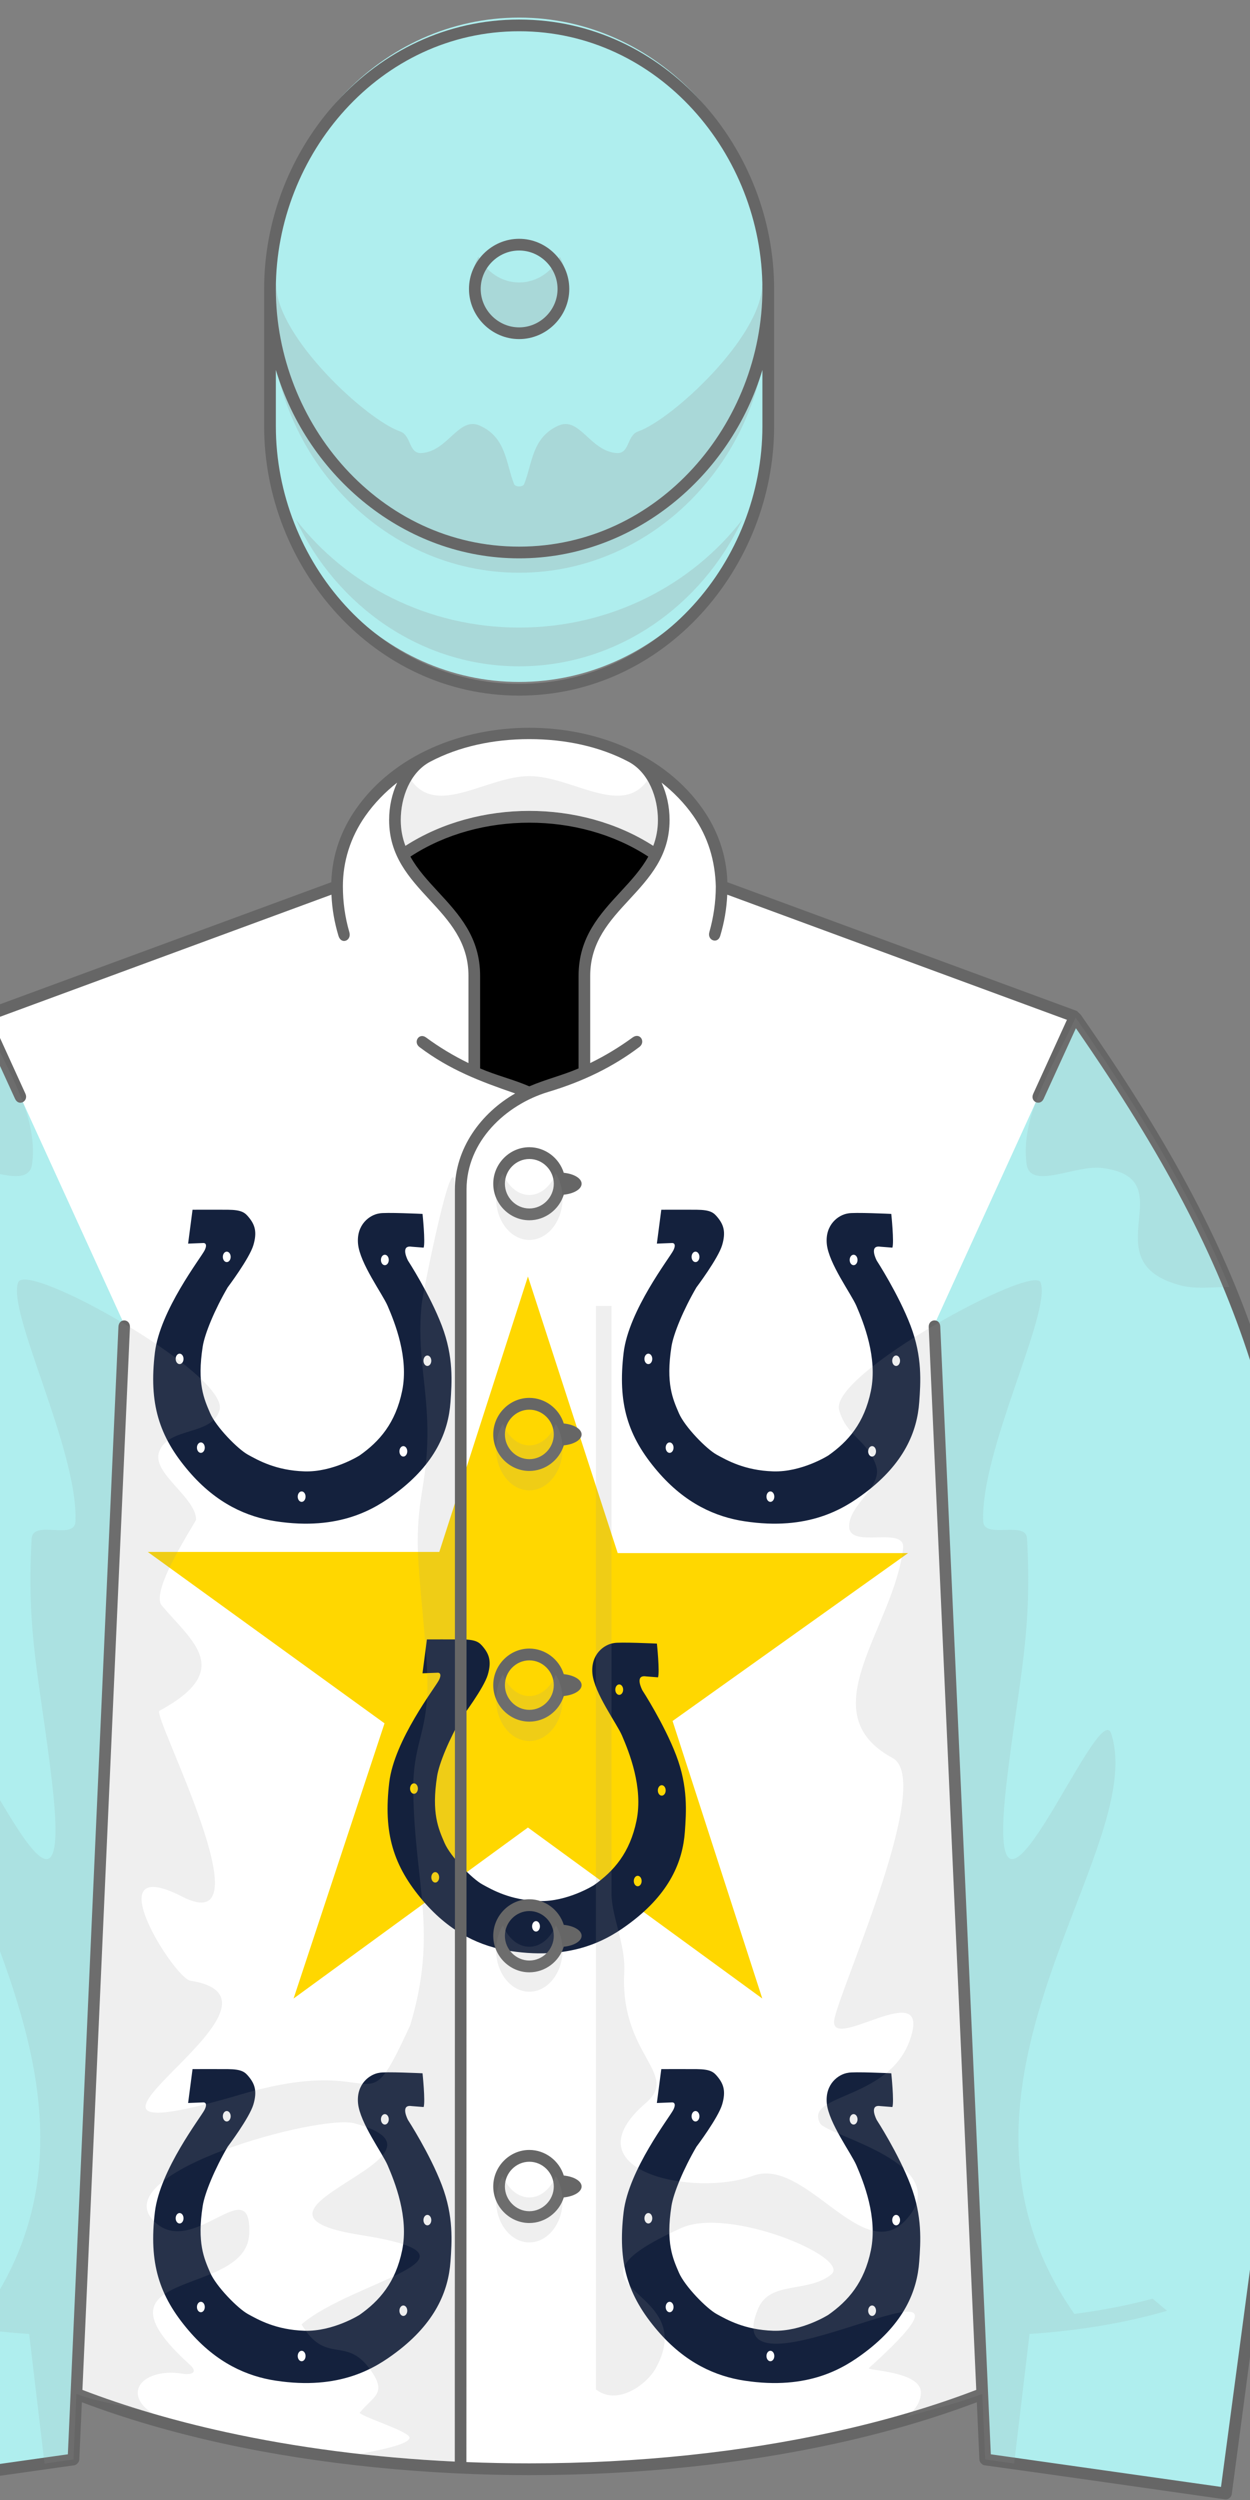
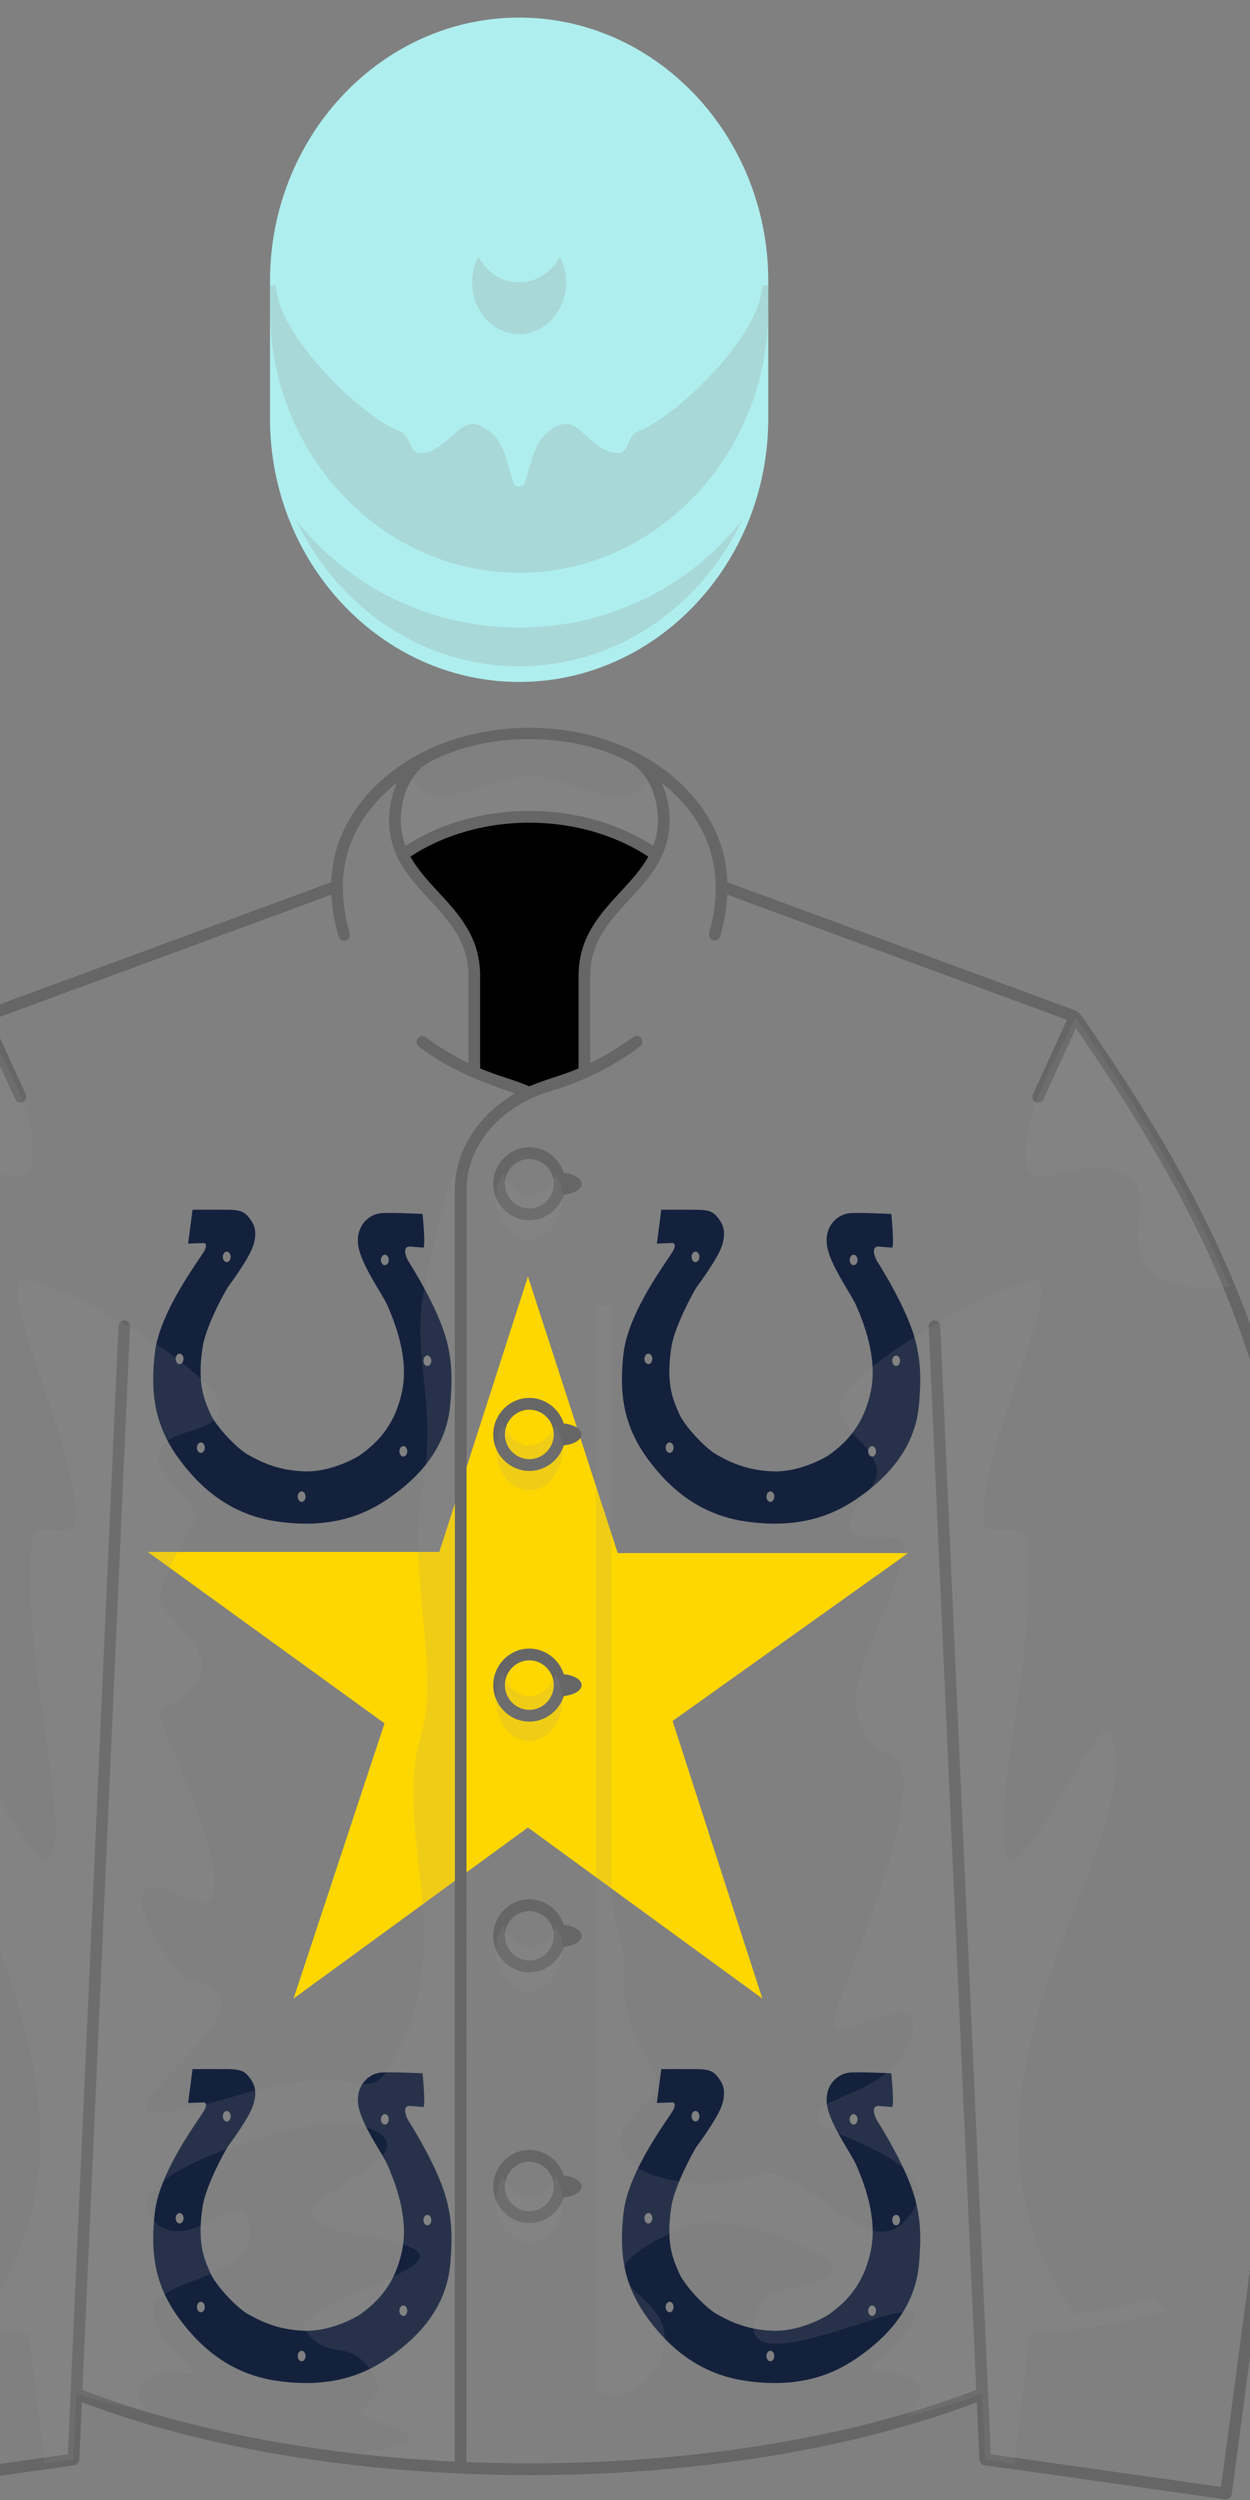
<svg xmlns="http://www.w3.org/2000/svg" stroke-dasharray="none" shape-rendering="auto" font-family="'Dialog'" text-rendering="auto" fill-opacity="1" contentScriptType="text/ecmascript" color-interpolation="auto" color-rendering="auto" preserveAspectRatio="xMidYMid meet" font-size="12" fill="black" stroke="black" image-rendering="auto" stroke-miterlimit="10" zoomAndPan="magnify" version="1.0" stroke-linecap="square" stroke-linejoin="miter" contentStyleType="text/css" font-style="normal" stroke-width="1" stroke-dashoffset="0" font-weight="normal" stroke-opacity="1" viewBox="230 200 160 320">
  <rect x="230" y="200" width="160" height="320" fill="#808080" stroke="none" />
  <defs id="genericDefs" />
  <g>
    <defs id="defs1">
      <clipPath clipPathUnits="userSpaceOnUse" id="clipPath1">
        <path d="M297.756 293.878 C286.73 293.878 272.972 300.816 272.926 313.558 L227.929 330.138 C204.139 364.232 200.702 382.003 195.739 422.892 L208.585 519.203 L239.403 514.838 L239.779 506.442 C258.207 513.635 278.124 516.092 297.756 516.092 C317.328 516.092 337.37 513.609 355.731 506.441 L356.107 514.837 L386.925 519.202 L399.771 422.891 C394.808 382.002 391.371 364.231 367.582 330.137 L322.585 313.557 C322.536 300.809 308.787 293.878 297.756 293.878 Z" />
      </clipPath>
    </defs>
    <g fill="white" stroke="white">
-       <path d="M355.731 506.441 L356.107 514.837 L386.925 519.202 L399.771 422.891 C394.808 382.002 391.371 364.231 367.582 330.137 L322.585 313.557 C322.536 300.809 308.787 293.878 297.756 293.878 C286.73 293.878 272.972 300.816 272.926 313.558 L227.929 330.138 C204.139 364.232 200.702 382.003 195.739 422.892 L208.585 519.203 L239.403 514.838 L239.779 506.442 C258.207 513.635 278.124 516.092 297.756 516.092 C317.328 516.092 337.37 513.609 355.731 506.441 L355.731 506.441 Z" stroke="none" fill-rule="evenodd" />
      <path fill="rgb(255,215,0)" d="M297.576 363.392 L286.231 398.649 L248.917 398.649 L279.219 420.587 L267.578 455.812 L297.576 433.923 L327.573 455.812 L316.089 420.288 L346.233 398.798 L309.068 398.798 Z" clip-path="url(#clipPath1)" fill-rule="evenodd" stroke="none" />
      <path fill="rgb(20,33,61)" d="M267.014 371.555 C267.014 371.555 274.491 371.532 276.811 371.555 C280.815 371.595 281.654 372.385 282.758 373.744 C284.384 375.745 285.07 377.75 283.985 381.419 C282.88 385.158 276.811 393.213 276.811 393.213 C273.203 399.399 270.409 406.138 269.851 409.713 C268.24 420.026 270.217 424.321 271.913 428.276 C273.568 432.134 279.648 438.331 282.484 439.879 C285.32 441.427 290.219 444.262 298.211 444.521 C306.203 444.779 313.599 440.08 313.599 440.08 C319.123 436.191 323.625 431.077 325.467 422.073 C327.363 412.805 323.422 403.043 321.416 398.37 C319.983 395.035 313.681 386.512 313.166 381.097 C312.648 375.681 316.453 372.962 319.097 372.587 C320.509 372.215 331.152 372.722 331.152 372.722 C331.152 372.722 331.975 380.589 331.46 382.135 L328.12 381.87 C324.768 381.354 327.09 385.735 327.09 385.735 C327.09 385.735 333.167 395.095 336.518 403.86 C339.871 412.627 339.333 419.758 338.949 425.183 C338.358 433.529 334.678 442.329 323.83 450.514 C317.932 454.967 308.076 461.156 290.221 458.441 C282.216 457.226 273.721 453.543 265.986 444.521 C257.561 434.691 254.832 425.517 256.51 411.432 C257.917 399.631 269.338 384.964 270.368 382.902 C271.399 380.838 270.11 380.838 270.11 380.838 L265.778 381.009 L267.014 371.555 L267.014 371.555 ZM276.555 386.163 C277.159 386.163 277.65 385.509 277.65 384.704 C277.65 383.897 277.159 383.245 276.555 383.245 C275.951 383.245 275.462 383.897 275.462 384.704 C275.461 385.509 275.951 386.163 276.555 386.163 L276.555 386.163 ZM320.641 387.024 C321.245 387.024 321.737 386.372 321.737 385.564 C321.737 384.76 321.246 384.107 320.641 384.107 C320.037 384.107 319.548 384.76 319.548 385.564 C319.548 386.372 320.037 387.024 320.641 387.024 L320.641 387.024 ZM332.501 415.127 C333.105 415.127 333.596 414.474 333.596 413.67 C333.596 412.862 333.106 412.21 332.501 412.21 C331.896 412.21 331.408 412.862 331.408 413.67 C331.408 414.474 331.896 415.127 332.501 415.127 L332.501 415.127 ZM325.798 440.394 C326.403 440.394 326.893 439.74 326.893 438.936 C326.893 438.13 326.404 437.476 325.798 437.476 C325.194 437.476 324.705 438.13 324.705 438.936 C324.705 439.739 325.193 440.394 325.798 440.394 L325.798 440.394 ZM297.439 453.026 C298.043 453.026 298.531 452.373 298.531 451.569 C298.531 450.761 298.043 450.109 297.439 450.109 C296.834 450.109 296.344 450.761 296.344 451.569 C296.344 452.373 296.833 453.026 297.439 453.026 L297.439 453.026 ZM269.335 439.362 C269.939 439.362 270.429 438.71 270.429 437.903 C270.429 437.098 269.938 436.445 269.335 436.445 C268.731 436.445 268.241 437.098 268.241 437.903 C268.241 438.71 268.731 439.362 269.335 439.362 L269.335 439.362 ZM263.407 414.61 C264.011 414.61 264.499 413.959 264.499 413.153 C264.499 412.346 264.01 411.695 263.407 411.695 C262.802 411.695 262.311 412.346 262.311 413.153 C262.311 413.959 262.802 414.61 263.407 414.61 L263.407 414.61 Z" fill-rule="evenodd" transform="translate(245,350) scale(0.459,0.459) translate(-246,-361)" stroke="none" />
      <path fill="rgb(20,33,61)" d="M267.014 371.555 C267.014 371.555 274.491 371.532 276.811 371.555 C280.815 371.595 281.654 372.385 282.758 373.744 C284.384 375.745 285.07 377.75 283.985 381.419 C282.88 385.158 276.811 393.213 276.811 393.213 C273.203 399.399 270.409 406.138 269.851 409.713 C268.24 420.026 270.217 424.321 271.913 428.276 C273.568 432.134 279.648 438.331 282.484 439.879 C285.32 441.427 290.219 444.262 298.211 444.521 C306.203 444.779 313.599 440.08 313.599 440.08 C319.123 436.191 323.625 431.077 325.467 422.073 C327.363 412.805 323.422 403.043 321.416 398.37 C319.983 395.035 313.681 386.512 313.166 381.097 C312.648 375.681 316.453 372.962 319.097 372.587 C320.509 372.215 331.152 372.722 331.152 372.722 C331.152 372.722 331.975 380.589 331.46 382.135 L328.12 381.87 C324.768 381.354 327.09 385.735 327.09 385.735 C327.09 385.735 333.167 395.095 336.518 403.86 C339.871 412.627 339.333 419.758 338.949 425.183 C338.358 433.529 334.678 442.329 323.83 450.514 C317.932 454.967 308.076 461.156 290.221 458.441 C282.216 457.226 273.721 453.543 265.986 444.521 C257.561 434.691 254.832 425.517 256.51 411.432 C257.917 399.631 269.338 384.964 270.368 382.902 C271.399 380.838 270.11 380.838 270.11 380.838 L265.778 381.009 L267.014 371.555 L267.014 371.555 ZM276.555 386.163 C277.159 386.163 277.65 385.509 277.65 384.704 C277.65 383.897 277.159 383.245 276.555 383.245 C275.951 383.245 275.462 383.897 275.462 384.704 C275.461 385.509 275.951 386.163 276.555 386.163 L276.555 386.163 ZM320.641 387.024 C321.245 387.024 321.737 386.372 321.737 385.564 C321.737 384.76 321.246 384.107 320.641 384.107 C320.037 384.107 319.548 384.76 319.548 385.564 C319.548 386.372 320.037 387.024 320.641 387.024 L320.641 387.024 ZM332.501 415.127 C333.105 415.127 333.596 414.474 333.596 413.67 C333.596 412.862 333.106 412.21 332.501 412.21 C331.896 412.21 331.408 412.862 331.408 413.67 C331.408 414.474 331.896 415.127 332.501 415.127 L332.501 415.127 ZM325.798 440.394 C326.403 440.394 326.893 439.74 326.893 438.936 C326.893 438.13 326.404 437.476 325.798 437.476 C325.194 437.476 324.705 438.13 324.705 438.936 C324.705 439.739 325.193 440.394 325.798 440.394 L325.798 440.394 ZM297.439 453.026 C298.043 453.026 298.531 452.373 298.531 451.569 C298.531 450.761 298.043 450.109 297.439 450.109 C296.834 450.109 296.344 450.761 296.344 451.569 C296.344 452.373 296.833 453.026 297.439 453.026 L297.439 453.026 ZM269.335 439.362 C269.939 439.362 270.429 438.71 270.429 437.903 C270.429 437.098 269.938 436.445 269.335 436.445 C268.731 436.445 268.241 437.098 268.241 437.903 C268.241 438.71 268.731 439.362 269.335 439.362 L269.335 439.362 ZM263.407 414.61 C264.011 414.61 264.499 413.959 264.499 413.153 C264.499 412.346 264.01 411.695 263.407 411.695 C262.802 411.695 262.311 412.346 262.311 413.153 C262.311 413.959 262.802 414.61 263.407 414.61 L263.407 414.61 Z" fill-rule="evenodd" transform="translate(245,350) scale(1,1) translate(60,0) scale(0.459,0.459) translate(-246,-361)" stroke="none" />
-       <path fill="rgb(20,33,61)" d="M267.014 371.555 C267.014 371.555 274.491 371.532 276.811 371.555 C280.815 371.595 281.654 372.385 282.758 373.744 C284.384 375.745 285.07 377.75 283.985 381.419 C282.88 385.158 276.811 393.213 276.811 393.213 C273.203 399.399 270.409 406.138 269.851 409.713 C268.24 420.026 270.217 424.321 271.913 428.276 C273.568 432.134 279.648 438.331 282.484 439.879 C285.32 441.427 290.219 444.262 298.211 444.521 C306.203 444.779 313.599 440.08 313.599 440.08 C319.123 436.191 323.625 431.077 325.467 422.073 C327.363 412.805 323.422 403.043 321.416 398.37 C319.983 395.035 313.681 386.512 313.166 381.097 C312.648 375.681 316.453 372.962 319.097 372.587 C320.509 372.215 331.152 372.722 331.152 372.722 C331.152 372.722 331.975 380.589 331.46 382.135 L328.12 381.87 C324.768 381.354 327.09 385.735 327.09 385.735 C327.09 385.735 333.167 395.095 336.518 403.86 C339.871 412.627 339.333 419.758 338.949 425.183 C338.358 433.529 334.678 442.329 323.83 450.514 C317.932 454.967 308.076 461.156 290.221 458.441 C282.216 457.226 273.721 453.543 265.986 444.521 C257.561 434.691 254.832 425.517 256.51 411.432 C257.917 399.631 269.338 384.964 270.368 382.902 C271.399 380.838 270.11 380.838 270.11 380.838 L265.778 381.009 L267.014 371.555 L267.014 371.555 ZM276.555 386.163 C277.159 386.163 277.65 385.509 277.65 384.704 C277.65 383.897 277.159 383.245 276.555 383.245 C275.951 383.245 275.462 383.897 275.462 384.704 C275.461 385.509 275.951 386.163 276.555 386.163 L276.555 386.163 ZM320.641 387.024 C321.245 387.024 321.737 386.372 321.737 385.564 C321.737 384.76 321.246 384.107 320.641 384.107 C320.037 384.107 319.548 384.76 319.548 385.564 C319.548 386.372 320.037 387.024 320.641 387.024 L320.641 387.024 ZM332.501 415.127 C333.105 415.127 333.596 414.474 333.596 413.67 C333.596 412.862 333.106 412.21 332.501 412.21 C331.896 412.21 331.408 412.862 331.408 413.67 C331.408 414.474 331.896 415.127 332.501 415.127 L332.501 415.127 ZM325.798 440.394 C326.403 440.394 326.893 439.74 326.893 438.936 C326.893 438.13 326.404 437.476 325.798 437.476 C325.194 437.476 324.705 438.13 324.705 438.936 C324.705 439.739 325.193 440.394 325.798 440.394 L325.798 440.394 ZM297.439 453.026 C298.043 453.026 298.531 452.373 298.531 451.569 C298.531 450.761 298.043 450.109 297.439 450.109 C296.834 450.109 296.344 450.761 296.344 451.569 C296.344 452.373 296.833 453.026 297.439 453.026 L297.439 453.026 ZM269.335 439.362 C269.939 439.362 270.429 438.71 270.429 437.903 C270.429 437.098 269.938 436.445 269.335 436.445 C268.731 436.445 268.241 437.098 268.241 437.903 C268.241 438.71 268.731 439.362 269.335 439.362 L269.335 439.362 ZM263.407 414.61 C264.011 414.61 264.499 413.959 264.499 413.153 C264.499 412.346 264.01 411.695 263.407 411.695 C262.802 411.695 262.311 412.346 262.311 413.153 C262.311 413.959 262.802 414.61 263.407 414.61 L263.407 414.61 Z" fill-rule="evenodd" transform="translate(245,350) scale(1,1) translate(60,0) scale(1,1) translate(-30,55) scale(0.459,0.459) translate(-246,-361)" stroke="none" />
      <path fill="rgb(20,33,61)" d="M267.014 371.555 C267.014 371.555 274.491 371.532 276.811 371.555 C280.815 371.595 281.654 372.385 282.758 373.744 C284.384 375.745 285.07 377.75 283.985 381.419 C282.88 385.158 276.811 393.213 276.811 393.213 C273.203 399.399 270.409 406.138 269.851 409.713 C268.24 420.026 270.217 424.321 271.913 428.276 C273.568 432.134 279.648 438.331 282.484 439.879 C285.32 441.427 290.219 444.262 298.211 444.521 C306.203 444.779 313.599 440.08 313.599 440.08 C319.123 436.191 323.625 431.077 325.467 422.073 C327.363 412.805 323.422 403.043 321.416 398.37 C319.983 395.035 313.681 386.512 313.166 381.097 C312.648 375.681 316.453 372.962 319.097 372.587 C320.509 372.215 331.152 372.722 331.152 372.722 C331.152 372.722 331.975 380.589 331.46 382.135 L328.12 381.87 C324.768 381.354 327.09 385.735 327.09 385.735 C327.09 385.735 333.167 395.095 336.518 403.86 C339.871 412.627 339.333 419.758 338.949 425.183 C338.358 433.529 334.678 442.329 323.83 450.514 C317.932 454.967 308.076 461.156 290.221 458.441 C282.216 457.226 273.721 453.543 265.986 444.521 C257.561 434.691 254.832 425.517 256.51 411.432 C257.917 399.631 269.338 384.964 270.368 382.902 C271.399 380.838 270.11 380.838 270.11 380.838 L265.778 381.009 L267.014 371.555 L267.014 371.555 ZM276.555 386.163 C277.159 386.163 277.65 385.509 277.65 384.704 C277.65 383.897 277.159 383.245 276.555 383.245 C275.951 383.245 275.462 383.897 275.462 384.704 C275.461 385.509 275.951 386.163 276.555 386.163 L276.555 386.163 ZM320.641 387.024 C321.245 387.024 321.737 386.372 321.737 385.564 C321.737 384.76 321.246 384.107 320.641 384.107 C320.037 384.107 319.548 384.76 319.548 385.564 C319.548 386.372 320.037 387.024 320.641 387.024 L320.641 387.024 ZM332.501 415.127 C333.105 415.127 333.596 414.474 333.596 413.67 C333.596 412.862 333.106 412.21 332.501 412.21 C331.896 412.21 331.408 412.862 331.408 413.67 C331.408 414.474 331.896 415.127 332.501 415.127 L332.501 415.127 ZM325.798 440.394 C326.403 440.394 326.893 439.74 326.893 438.936 C326.893 438.13 326.404 437.476 325.798 437.476 C325.194 437.476 324.705 438.13 324.705 438.936 C324.705 439.739 325.193 440.394 325.798 440.394 L325.798 440.394 ZM297.439 453.026 C298.043 453.026 298.531 452.373 298.531 451.569 C298.531 450.761 298.043 450.109 297.439 450.109 C296.834 450.109 296.344 450.761 296.344 451.569 C296.344 452.373 296.833 453.026 297.439 453.026 L297.439 453.026 ZM269.335 439.362 C269.939 439.362 270.429 438.71 270.429 437.903 C270.429 437.098 269.938 436.445 269.335 436.445 C268.731 436.445 268.241 437.098 268.241 437.903 C268.241 438.71 268.731 439.362 269.335 439.362 L269.335 439.362 ZM263.407 414.61 C264.011 414.61 264.499 413.959 264.499 413.153 C264.499 412.346 264.01 411.695 263.407 411.695 C262.802 411.695 262.311 412.346 262.311 413.153 C262.311 413.959 262.802 414.61 263.407 414.61 L263.407 414.61 Z" fill-rule="evenodd" transform="translate(245,350) scale(1,1) translate(60,0) scale(1,1) translate(-30,55) scale(1,1) translate(-30,55) scale(0.459,0.459) translate(-246,-361)" stroke="none" />
      <path fill="rgb(20,33,61)" d="M267.014 371.555 C267.014 371.555 274.491 371.532 276.811 371.555 C280.815 371.595 281.654 372.385 282.758 373.744 C284.384 375.745 285.07 377.75 283.985 381.419 C282.88 385.158 276.811 393.213 276.811 393.213 C273.203 399.399 270.409 406.138 269.851 409.713 C268.24 420.026 270.217 424.321 271.913 428.276 C273.568 432.134 279.648 438.331 282.484 439.879 C285.32 441.427 290.219 444.262 298.211 444.521 C306.203 444.779 313.599 440.08 313.599 440.08 C319.123 436.191 323.625 431.077 325.467 422.073 C327.363 412.805 323.422 403.043 321.416 398.37 C319.983 395.035 313.681 386.512 313.166 381.097 C312.648 375.681 316.453 372.962 319.097 372.587 C320.509 372.215 331.152 372.722 331.152 372.722 C331.152 372.722 331.975 380.589 331.46 382.135 L328.12 381.87 C324.768 381.354 327.09 385.735 327.09 385.735 C327.09 385.735 333.167 395.095 336.518 403.86 C339.871 412.627 339.333 419.758 338.949 425.183 C338.358 433.529 334.678 442.329 323.83 450.514 C317.932 454.967 308.076 461.156 290.221 458.441 C282.216 457.226 273.721 453.543 265.986 444.521 C257.561 434.691 254.832 425.517 256.51 411.432 C257.917 399.631 269.338 384.964 270.368 382.902 C271.399 380.838 270.11 380.838 270.11 380.838 L265.778 381.009 L267.014 371.555 L267.014 371.555 ZM276.555 386.163 C277.159 386.163 277.65 385.509 277.65 384.704 C277.65 383.897 277.159 383.245 276.555 383.245 C275.951 383.245 275.462 383.897 275.462 384.704 C275.461 385.509 275.951 386.163 276.555 386.163 L276.555 386.163 ZM320.641 387.024 C321.245 387.024 321.737 386.372 321.737 385.564 C321.737 384.76 321.246 384.107 320.641 384.107 C320.037 384.107 319.548 384.76 319.548 385.564 C319.548 386.372 320.037 387.024 320.641 387.024 L320.641 387.024 ZM332.501 415.127 C333.105 415.127 333.596 414.474 333.596 413.67 C333.596 412.862 333.106 412.21 332.501 412.21 C331.896 412.21 331.408 412.862 331.408 413.67 C331.408 414.474 331.896 415.127 332.501 415.127 L332.501 415.127 ZM325.798 440.394 C326.403 440.394 326.893 439.74 326.893 438.936 C326.893 438.13 326.404 437.476 325.798 437.476 C325.194 437.476 324.705 438.13 324.705 438.936 C324.705 439.739 325.193 440.394 325.798 440.394 L325.798 440.394 ZM297.439 453.026 C298.043 453.026 298.531 452.373 298.531 451.569 C298.531 450.761 298.043 450.109 297.439 450.109 C296.834 450.109 296.344 450.761 296.344 451.569 C296.344 452.373 296.833 453.026 297.439 453.026 L297.439 453.026 ZM269.335 439.362 C269.939 439.362 270.429 438.71 270.429 437.903 C270.429 437.098 269.938 436.445 269.335 436.445 C268.731 436.445 268.241 437.098 268.241 437.903 C268.241 438.71 268.731 439.362 269.335 439.362 L269.335 439.362 ZM263.407 414.61 C264.011 414.61 264.499 413.959 264.499 413.153 C264.499 412.346 264.01 411.695 263.407 411.695 C262.802 411.695 262.311 412.346 262.311 413.153 C262.311 413.959 262.802 414.61 263.407 414.61 L263.407 414.61 Z" fill-rule="evenodd" transform="translate(245,350) scale(1,1) translate(60,0) scale(1,1) translate(-30,55) scale(1,1) translate(-30,55) scale(1,1) translate(60,0) scale(0.459,0.459) translate(-246,-361)" stroke="none" />
-       <path fill="rgb(175,238,238)" d="M367.582 330.111 L349.596 369.549 L356.108 514.811 L386.926 519.176 L399.772 422.865 C394.809 381.977 391.371 364.205 367.582 330.111 L367.582 330.111 ZM227.929 330.111 L245.914 369.549 L239.403 514.811 L208.585 519.176 L195.739 422.865 C200.703 381.977 204.14 364.205 227.929 330.111 L227.929 330.111 Z" fill-rule="evenodd" transform="translate(245,350) scale(1,1) translate(60,0) scale(1,1) translate(-30,55) scale(1,1) translate(-30,55) scale(1,1) translate(60,0) scale(1,1) translate(-305,-460)" stroke="none" />
      <path fill="rgb(175,238,238)" d="M328.338 253.555 C328.338 272.136 314.013 287.29 296.449 287.29 C278.885 287.29 264.559 272.136 264.559 253.555 C264.559 247.564 264.559 241.976 264.559 235.985 C264.559 217.404 278.884 202.251 296.449 202.251 C314.013 202.251 328.338 217.405 328.338 235.985 C328.338 241.976 328.338 247.563 328.338 253.555 L328.338 253.555 Z" fill-rule="evenodd" transform="translate(245,350) scale(1,1) translate(60,0) scale(1,1) translate(-30,55) scale(1,1) translate(-30,55) scale(1,1) translate(60,0) scale(1,1) translate(-305,-460)" stroke="none" />
    </g>
    <g fill="rgb(153,153,153)" fill-opacity="0.247" transform="translate(245,350) scale(1,1) translate(60,0) scale(1,1) translate(-30,55) scale(1,1) translate(-30,55) scale(1,1) translate(60,0) scale(1,1) translate(-305,-460)" stroke-opacity="0.247" stroke="rgb(153,153,153)">
      <path d="M328.338 239.651 C328.338 258.191 314.013 273.312 296.448 273.312 C278.884 273.312 264.558 258.191 264.558 239.651 C264.558 238.609 264.558 237.572 264.558 236.534 L265.343 236.534 C265.531 243.207 276.854 253.697 281.217 255.225 C282.689 255.74 282.275 258.115 283.978 257.991 C287.373 257.743 288.697 253.27 291.417 254.481 C294.824 255.998 294.747 259.337 295.806 261.965 C295.966 262.362 296.93 262.362 297.09 261.965 C298.15 259.337 298.071 255.998 301.478 254.481 C304.199 253.27 305.523 257.743 308.917 257.991 C310.62 258.115 310.206 255.74 311.679 255.225 C316.041 253.696 327.367 243.206 327.554 236.534 L328.337 236.534 C328.338 237.572 328.338 238.609 328.338 239.651 L328.338 239.651 ZM301.661 232.849 C302.176 233.823 302.472 234.953 302.472 236.156 C302.472 239.799 299.766 242.77 296.449 242.77 C293.131 242.77 290.426 239.799 290.426 236.156 C290.426 234.953 290.722 233.823 291.237 232.849 C292.281 234.823 294.228 236.156 296.45 236.156 C298.672 236.156 300.617 234.823 301.661 232.849 L301.661 232.849 ZM325.026 266.496 C319.802 277.616 308.946 285.29 296.448 285.29 C283.95 285.29 273.095 277.616 267.871 266.496 C274.329 274.873 284.74 280.329 296.448 280.329 C308.156 280.33 318.568 274.873 325.026 266.496 L325.026 266.496 Z" stroke="none" fill-rule="evenodd" />
    </g>
    <g fill="rgb(102,102,102)" transform="translate(245,350) scale(1,1) translate(60,0) scale(1,1) translate(-30,55) scale(1,1) translate(-30,55) scale(1,1) translate(60,0) scale(1,1) translate(-305,-460)" stroke="rgb(102,102,102)">
-       <path d="M329.088 254.555 C329.088 272.609 315.078 289.04 296.449 289.04 C277.819 289.04 263.809 272.609 263.809 254.555 L263.809 236.985 C263.809 218.932 277.819 202.501 296.449 202.501 C315.078 202.501 329.088 218.932 329.088 236.985 L329.088 254.555 L329.088 254.555 ZM296.448 230.566 C299.963 230.566 302.867 233.471 302.867 236.985 C302.867 240.499 299.963 243.404 296.448 243.404 C292.934 243.404 290.029 240.498 290.029 236.985 C290.029 233.472 292.935 230.566 296.448 230.566 L296.448 230.566 ZM296.448 232.066 C293.757 232.066 291.529 234.294 291.529 236.985 C291.529 239.676 293.757 241.904 296.448 241.904 C299.14 241.904 301.367 239.676 301.367 236.985 C301.367 234.293 299.141 232.066 296.448 232.066 L296.448 232.066 ZM327.588 247.352 C323.484 261.039 311.092 271.469 296.449 271.469 C281.804 271.469 269.412 261.037 265.309 247.349 L265.309 254.554 C265.309 271.789 278.639 287.539 296.449 287.539 C314.259 287.539 327.588 271.789 327.588 254.554 L327.588 247.352 L327.588 247.352 ZM296.449 269.969 C314.264 269.969 327.588 254.226 327.588 236.984 C327.588 219.749 314.259 204 296.449 204 C278.639 204 265.309 219.75 265.309 236.984 C265.309 254.226 278.634 269.969 296.449 269.969 L296.449 269.969 Z" stroke="none" fill-rule="evenodd" />
      <path fill="black" d="M290.659 337.227 C292.205 337.922 293.823 338.528 295.5 339.03 C296.281 339.264 297.034 339.548 297.754 339.876 C298.475 339.548 299.228 339.265 300.009 339.03 C301.687 338.528 303.304 337.923 304.851 337.227 L304.853 325.006 C304.854 317.599 311.49 314.821 314.072 309.449 C309.703 306.422 303.992 304.584 297.755 304.584 C291.518 304.584 285.807 306.422 281.437 309.449 C284.019 314.821 290.655 317.598 290.657 325.006 L290.659 337.227 L290.659 337.227 Z" fill-rule="evenodd" stroke="none" />
      <path d="M289.718 378.5 C289.718 424.049 289.719 469.598 289.7 515.146 M367.716 331.613 L363.588 340.65 C363.139 341.636 361.794 341.013 362.254 340.004 L366.568 330.539 L323.089 314.518 C323.002 316.378 322.706 318.058 322.188 319.795 C321.865 320.876 320.5 320.371 320.795 319.319 C321.326 317.432 321.623 315.472 321.623 313.452 C321.53 310.152 320.64 307.159 318.748 304.442 C317.596 302.789 316.186 301.367 314.68 300.176 C315.332 301.589 315.705 303.226 315.705 304.965 C315.705 309.569 313.129 312.357 310.52 315.18 C308.05 317.853 305.548 320.561 305.547 324.902 L305.548 336.072 C307.493 335.125 309.304 334.015 310.974 332.797 C311.93 332.1 312.691 333.371 311.837 334.016 C308.466 336.563 304.62 338.434 300.22 339.752 C294.712 341.402 289.717 346.115 289.717 352.268 C289.717 361.012 289.717 369.756 289.717 378.5 C289.717 424.049 289.718 469.598 289.699 515.146 C292.383 515.253 295.069 515.31 297.755 515.31 C311.752 515.31 324.982 513.861 336.673 511.294 C343.314 509.837 349.457 508.021 354.961 505.905 L348.875 369.872 C348.826 368.786 350.304 368.692 350.354 369.788 L356.825 514.151 L386.289 518.325 L399.021 422.868 C396.549 402.511 394.455 387.903 390.029 374.173 C385.693 360.725 379.107 348.072 367.716 331.613 L367.716 331.613 ZM297.756 346.842 C299.763 346.842 301.564 348.194 302.164 350.119 C303.462 350.246 304.447 350.826 304.447 351.519 C304.447 352.212 303.462 352.792 302.164 352.919 C301.564 354.843 299.765 356.194 297.756 356.194 C295.227 356.194 293.136 354.077 293.136 351.518 C293.137 348.959 295.228 346.842 297.756 346.842 L297.756 346.842 ZM297.756 348.352 C296.044 348.352 294.627 349.788 294.627 351.52 C294.627 353.252 296.044 354.686 297.756 354.686 C299.466 354.686 300.884 353.252 300.884 351.52 C300.884 349.788 299.468 348.352 297.756 348.352 L297.756 348.352 ZM302.164 382.207 C303.462 382.334 304.447 382.914 304.447 383.607 C304.447 384.3 303.462 384.88 302.164 385.007 C301.564 386.931 299.764 388.282 297.755 388.282 C295.227 388.282 293.135 386.165 293.135 383.606 C293.135 381.045 295.226 378.928 297.755 378.928 C299.764 378.93 301.564 380.281 302.164 382.207 L302.164 382.207 ZM302.164 414.293 C303.462 414.42 304.447 415.002 304.447 415.695 C304.447 416.386 303.462 416.966 302.164 417.093 C301.564 419.019 299.764 420.37 297.755 420.37 C295.227 420.37 293.135 418.253 293.135 415.694 C293.135 413.133 295.226 411.016 297.755 411.016 C299.764 411.018 301.564 412.369 302.164 414.293 L302.164 414.293 ZM302.164 446.381 C303.462 446.508 304.447 447.088 304.447 447.781 C304.447 448.474 303.462 449.054 302.164 449.181 C301.564 451.107 299.764 452.458 297.755 452.458 C295.227 452.458 293.135 450.341 293.135 447.78 C293.135 445.221 295.226 443.104 297.755 443.104 C299.764 443.105 301.564 444.457 302.164 446.381 L302.164 446.381 ZM302.164 478.469 C303.462 478.596 304.447 479.176 304.447 479.869 C304.447 480.562 303.462 481.142 302.164 481.269 C301.564 483.193 299.764 484.546 297.755 484.546 C295.227 484.546 293.135 482.429 293.135 479.868 C293.135 477.309 295.226 475.192 297.755 475.192 C299.764 475.193 301.564 476.545 302.164 478.469 L302.164 478.469 ZM297.755 380.439 C296.044 380.439 294.627 381.875 294.627 383.607 C294.627 385.339 296.044 386.773 297.755 386.773 C299.466 386.773 300.884 385.339 300.884 383.607 C300.884 381.875 299.467 380.439 297.755 380.439 L297.755 380.439 ZM297.755 412.527 C296.044 412.527 294.627 413.961 294.627 415.695 C294.627 417.427 296.044 418.861 297.755 418.861 C299.466 418.861 300.884 417.427 300.884 415.695 C300.885 413.961 299.467 412.527 297.755 412.527 L297.755 412.527 ZM297.755 444.615 C296.044 444.615 294.627 446.049 294.627 447.781 C294.627 449.513 296.044 450.949 297.755 450.949 C299.466 450.949 300.884 449.515 300.884 447.781 C300.885 446.049 299.467 444.615 297.755 444.615 L297.755 444.615 ZM297.755 476.703 C296.044 476.703 294.627 478.137 294.627 479.869 C294.627 481.601 296.044 483.037 297.755 483.037 C299.466 483.037 300.884 481.601 300.884 479.869 C300.884 478.137 299.467 476.703 297.755 476.703 L297.755 476.703 ZM274.717 319.32 C275.033 320.408 273.676 320.969 273.323 319.788 C272.802 318.041 272.511 316.389 272.423 314.518 L228.944 330.539 L233.256 340 C233.688 340.947 232.403 341.693 231.919 340.635 L227.795 331.615 C216.404 348.072 209.817 360.724 205.482 374.174 C201.057 387.904 198.961 402.512 196.489 422.869 L209.221 518.326 L238.686 514.152 L245.16 369.83 C245.211 368.689 246.682 368.771 246.633 369.889 L240.55 505.907 C246.054 508.022 252.197 509.839 258.838 511.296 C267.835 513.271 277.742 514.583 288.21 515.083 C288.229 469.556 288.228 424.028 288.227 378.501 C288.227 369.757 288.227 361.013 288.227 352.269 C288.227 346.999 291.558 342.476 295.942 339.962 C291.423 338.407 287.556 336.937 283.698 334.03 C282.839 333.384 283.648 332.141 284.535 332.796 C286.2 334.025 288.017 335.126 289.964 336.073 L289.964 324.903 C289.963 320.562 287.462 317.854 284.991 315.181 C282.383 312.358 279.807 309.57 279.807 304.966 C279.807 303.227 280.181 301.591 280.833 300.177 C279.326 301.367 277.92 302.793 276.764 304.443 C274.846 307.179 273.888 310.288 273.889 313.453 C273.889 315.472 274.169 317.438 274.717 319.32 L274.717 319.32 ZM387.663 519.275 C387.613 519.65 387.193 519.974 386.824 519.921 C376.551 518.468 366.284 516.97 356.006 515.556 C355.704 515.513 355.375 515.148 355.362 514.841 L355.033 507.487 C349.575 509.555 343.516 511.337 336.988 512.768 C325.193 515.356 311.856 516.817 297.756 516.817 C284.896 516.817 270.985 515.503 258.524 512.768 C251.996 511.336 245.937 509.555 240.48 507.487 L240.15 514.841 C240.136 515.148 239.808 515.513 239.506 515.556 L208.688 519.921 C208.318 519.974 207.899 519.65 207.849 519.275 L195 422.773 C197.486 402.289 199.593 387.589 204.067 373.707 C208.527 359.869 215.329 346.891 227.184 329.875 L227.676 329.404 C242.586 323.91 257.496 318.417 272.406 312.923 C272.522 309.279 273.744 306.164 275.547 303.575 C285.218 289.685 310.291 289.679 319.965 303.575 C321.768 306.163 322.99 309.279 323.106 312.923 L367.836 329.404 L368.328 329.875 C380.182 346.891 386.984 359.869 391.444 373.707 C395.919 387.59 398.025 402.289 400.511 422.773 C400.51 422.764 395.518 460.104 387.663 519.275 L387.663 519.275 ZM310.443 297.498 C306.808 295.577 302.412 294.607 297.755 294.607 C293.098 294.607 288.703 295.577 285.067 297.498 C282.466 298.872 281.297 302.114 281.297 304.965 C281.297 306.186 281.519 307.273 281.893 308.269 C286.593 305.246 292.209 303.794 297.755 303.794 C303.3 303.794 308.919 305.246 313.617 308.269 C313.991 307.273 314.213 306.186 314.213 304.965 C314.214 302.113 313.045 298.872 310.443 297.498 L310.443 297.498 ZM304.055 336.758 L304.057 324.902 C304.058 319.964 306.762 317.038 309.432 314.148 C310.752 312.718 312.066 311.297 312.981 309.644 C308.487 306.704 303.082 305.304 297.756 305.304 C292.432 305.304 287.024 306.703 282.532 309.644 C283.446 311.298 284.759 312.718 286.08 314.148 C288.75 317.038 291.454 319.964 291.455 324.902 L291.457 336.758 C293.52 337.651 295.703 338.164 297.755 339.053 C299.809 338.164 301.991 337.65 304.055 336.758 L304.055 336.758 Z" stroke="none" fill-rule="evenodd" />
    </g>
    <g fill="rgb(153,153,153)" fill-opacity="0.149" transform="translate(245,350) scale(1,1) translate(60,0) scale(1,1) translate(-30,55) scale(1,1) translate(-30,55) scale(1,1) translate(60,0) scale(1,1) translate(-305,-460)" stroke-opacity="0.149" stroke="rgb(153,153,153)">
      <path d="M336.836 458.27 C335.66 463.116 348.429 453.307 346.756 460.145 C344.602 468.963 332.817 467.823 334.975 471.79 C335.83 473.362 352.543 476.985 345.952 484.153 C340.405 490.184 333.104 475.995 326.368 478.505 C318.907 481.286 302.523 477.896 312.686 469.163 C317.069 465.399 309.326 463.095 309.905 452.431 C310.098 448.88 308.273 445.326 308.273 442.359 L308.273 367.16 L306.274 367.16 L306.274 505.834 C308.921 507.977 312.739 505.313 313.95 503.117 C319.92 492.297 299.425 493.289 317.187 485.191 C323.297 482.404 339.039 488.97 336.391 491.134 C333.478 493.515 328.603 491.929 327.079 495.423 C320.881 509.64 361.932 484.421 341.215 503.116 C340.868 503.429 347.412 503.493 347.848 505.964 C348.037 507.04 347.241 508.587 345.889 509.384 C349.163 508.429 352.501 507.677 355.687 506.433 C355.702 506.427 355.717 506.421 355.731 506.415 L355.732 506.415 L356.108 514.811 L359.812 515.334 L361.78 498.746 C368.198 498.328 374.173 497.295 379.387 495.785 L377.536 494.232 C376.598 494.484 375.636 494.72 374.65 494.939 C372.384 495.443 370 495.861 367.518 496.183 C347.201 467.208 377.068 437.07 372.236 421.913 C370.605 416.798 355.603 455.544 358.87 427.95 C360.406 414.975 362.159 409.085 361.457 396.907 C361.324 394.608 355.948 397.053 355.852 394.751 C355.473 385.642 364.663 367.899 363.182 364.14 C362.238 361.744 336.145 375.91 337.405 380.474 C338.333 383.843 341.036 384.298 342.139 387.613 C343.037 390.31 338.688 392.531 338.688 395.375 C338.688 398.352 345.936 395.23 345.596 398.186 C344.421 408.391 333.496 419.2 344.241 425.018 C349.515 427.875 338.045 453.287 336.836 458.27 L336.836 458.27 ZM301.147 350.209 C301.687 351.1 302.007 352.205 302.007 353.404 C302.007 356.328 300.097 358.713 297.756 358.713 C295.414 358.713 293.504 356.328 293.504 353.404 C293.504 352.205 293.825 351.099 294.365 350.209 C295.027 351.846 296.3 352.957 297.756 352.957 C299.212 352.957 300.486 351.846 301.147 350.209 L301.147 350.209 ZM227.993 496.184 C225.512 495.862 223.126 495.444 220.86 494.94 C219.876 494.721 218.914 494.485 217.975 494.233 L216.125 495.786 C221.339 497.296 227.314 498.329 233.731 498.747 L235.699 515.335 L239.403 514.812 L239.779 506.416 C239.781 506.416 239.783 506.418 239.785 506.418 C239.8 506.426 239.818 506.445 239.825 506.434 C242.555 507.491 246.054 507.911 249.618 508.952 C248.268 508.155 247.473 507.04 247.663 505.966 C247.959 504.29 250.544 503.337 253.417 503.843 C254.304 503.999 255.503 503.767 254.296 502.677 C240.426 490.146 261.578 494.261 261.903 485.919 C262.228 477.577 254.492 489.519 249.558 484.155 C243.876 477.977 270.939 470.592 275.36 471.784 C290.943 475.983 256.744 483.02 276.116 486.075 C294.223 488.927 275.192 491.86 268.596 497.514 C271.661 502.703 274.178 499.028 277.249 503.118 C279.717 506.407 277.801 506.632 276.032 508.847 C276.765 509.533 282.554 511.275 282.417 512.052 C282.242 513.046 277.421 513.784 276.053 514.116 C280.002 514.561 284.061 514.887 288.207 515.085 C288.229 460.814 288.224 406.542 288.224 352.271 C288.224 344.916 284.152 365.392 283.994 366.796 C283.285 373.107 284.8 377.605 284.708 383.942 C284.625 389.717 283.468 391.565 283.468 397.342 C283.468 402.119 284.785 411.28 284.708 416.055 C284.611 422.133 282.816 423.28 282.902 429.358 C283.069 441.212 286.081 447.333 282.504 459.233 C276.186 472.93 279.672 462.542 260.869 468.077 C229.216 477.397 270.946 456.138 254.361 453.53 C252.312 453.208 242.05 436.999 253.324 442.77 C264.598 448.541 249.419 419.518 250.406 418.985 C260.032 413.772 254.583 410.108 250.711 405.508 C249.14 403.643 255.097 394.799 255.097 394.514 C255.097 391.67 249.453 388.588 250.352 385.891 C251.456 382.575 257.177 383.846 258.105 380.477 C259.347 375.973 233.441 361.311 232.327 364.143 C230.846 367.903 240.036 385.645 239.656 394.754 C239.553 397.225 234.191 394.438 234.049 396.963 C233.365 409.106 235.105 414.998 236.639 427.953 C239.906 455.547 224.904 416.801 223.273 421.916 C218.443 437.07 248.31 467.209 227.993 496.184 L227.993 496.184 ZM282.632 299.874 C285.961 304.607 292.359 299.341 297.756 299.341 C303.152 299.341 309.551 304.608 312.88 299.874 C313.789 301.382 314.214 303.245 314.214 304.965 C314.214 306.186 313.992 307.273 313.618 308.269 C308.92 305.246 303.301 303.794 297.756 303.794 C292.21 303.794 286.594 305.246 281.894 308.269 C281.519 307.273 281.298 306.186 281.298 304.965 C281.297 303.245 281.724 301.382 282.632 299.874 L282.632 299.874 ZM381.29 364.572 C383.097 365.023 385.464 364.73 387.355 364.73 C386.968 363.791 386.568 362.851 386.152 361.91 C386.153 361.912 386.154 361.912 386.156 361.914 C386.074 361.73 385.992 361.545 385.91 361.359 C385.908 361.357 385.906 361.353 385.904 361.351 C381.052 350.499 374.474 339.999 367.679 330.251 C364.987 336.23 360.556 342.636 361.4 348.976 C361.856 352.396 367.59 349.087 371.017 349.499 C381.978 350.82 369.287 361.57 381.29 364.572 L381.29 364.572 ZM214.222 364.572 C212.415 365.023 210.048 364.73 208.156 364.73 C208.544 363.791 208.944 362.851 209.36 361.91 C209.359 361.912 209.358 361.912 209.356 361.914 C209.438 361.73 209.52 361.545 209.602 361.359 C209.604 361.357 209.606 361.353 209.608 361.351 C214.459 350.499 221.038 339.999 227.833 330.251 C230.525 336.23 234.957 342.636 234.112 348.976 C233.656 352.396 227.922 349.087 224.495 349.499 C213.534 350.82 226.225 361.57 214.222 364.572 L214.222 364.572 ZM294.364 382.262 C293.824 383.153 293.503 384.26 293.503 385.457 C293.503 388.381 295.414 390.766 297.755 390.766 C300.097 390.766 302.007 388.381 302.007 385.457 C302.007 384.26 301.686 383.152 301.146 382.262 C300.485 383.899 299.212 385.01 297.755 385.01 C296.299 385.01 295.026 383.898 294.364 382.262 L294.364 382.262 ZM294.364 414.35 C293.824 415.241 293.503 416.346 293.503 417.545 C293.503 420.469 295.414 422.854 297.755 422.854 C300.097 422.854 302.007 420.469 302.007 417.545 C302.007 416.346 301.685 415.24 301.146 414.35 C300.484 415.987 299.212 417.098 297.755 417.098 C296.299 417.098 295.026 415.986 294.364 414.35 L294.364 414.35 ZM294.364 446.438 C293.824 447.329 293.503 448.434 293.503 449.633 C293.503 452.557 295.414 454.942 297.755 454.942 C300.097 454.942 302.007 452.557 302.007 449.633 C302.007 448.434 301.685 447.328 301.146 446.438 C300.484 448.075 299.212 449.186 297.755 449.186 C296.299 449.186 295.026 448.074 294.364 446.438 L294.364 446.438 ZM294.364 478.525 C293.824 479.414 293.503 480.521 293.503 481.72 C293.503 484.644 295.414 487.029 297.755 487.029 C300.097 487.029 302.007 484.644 302.007 481.72 C302.007 480.521 301.685 479.413 301.146 478.525 C300.485 480.16 299.212 481.273 297.755 481.273 C296.299 481.273 295.025 480.16 294.364 478.525 L294.364 478.525 Z" stroke="none" fill-rule="evenodd" />
    </g>
  </g>
</svg>